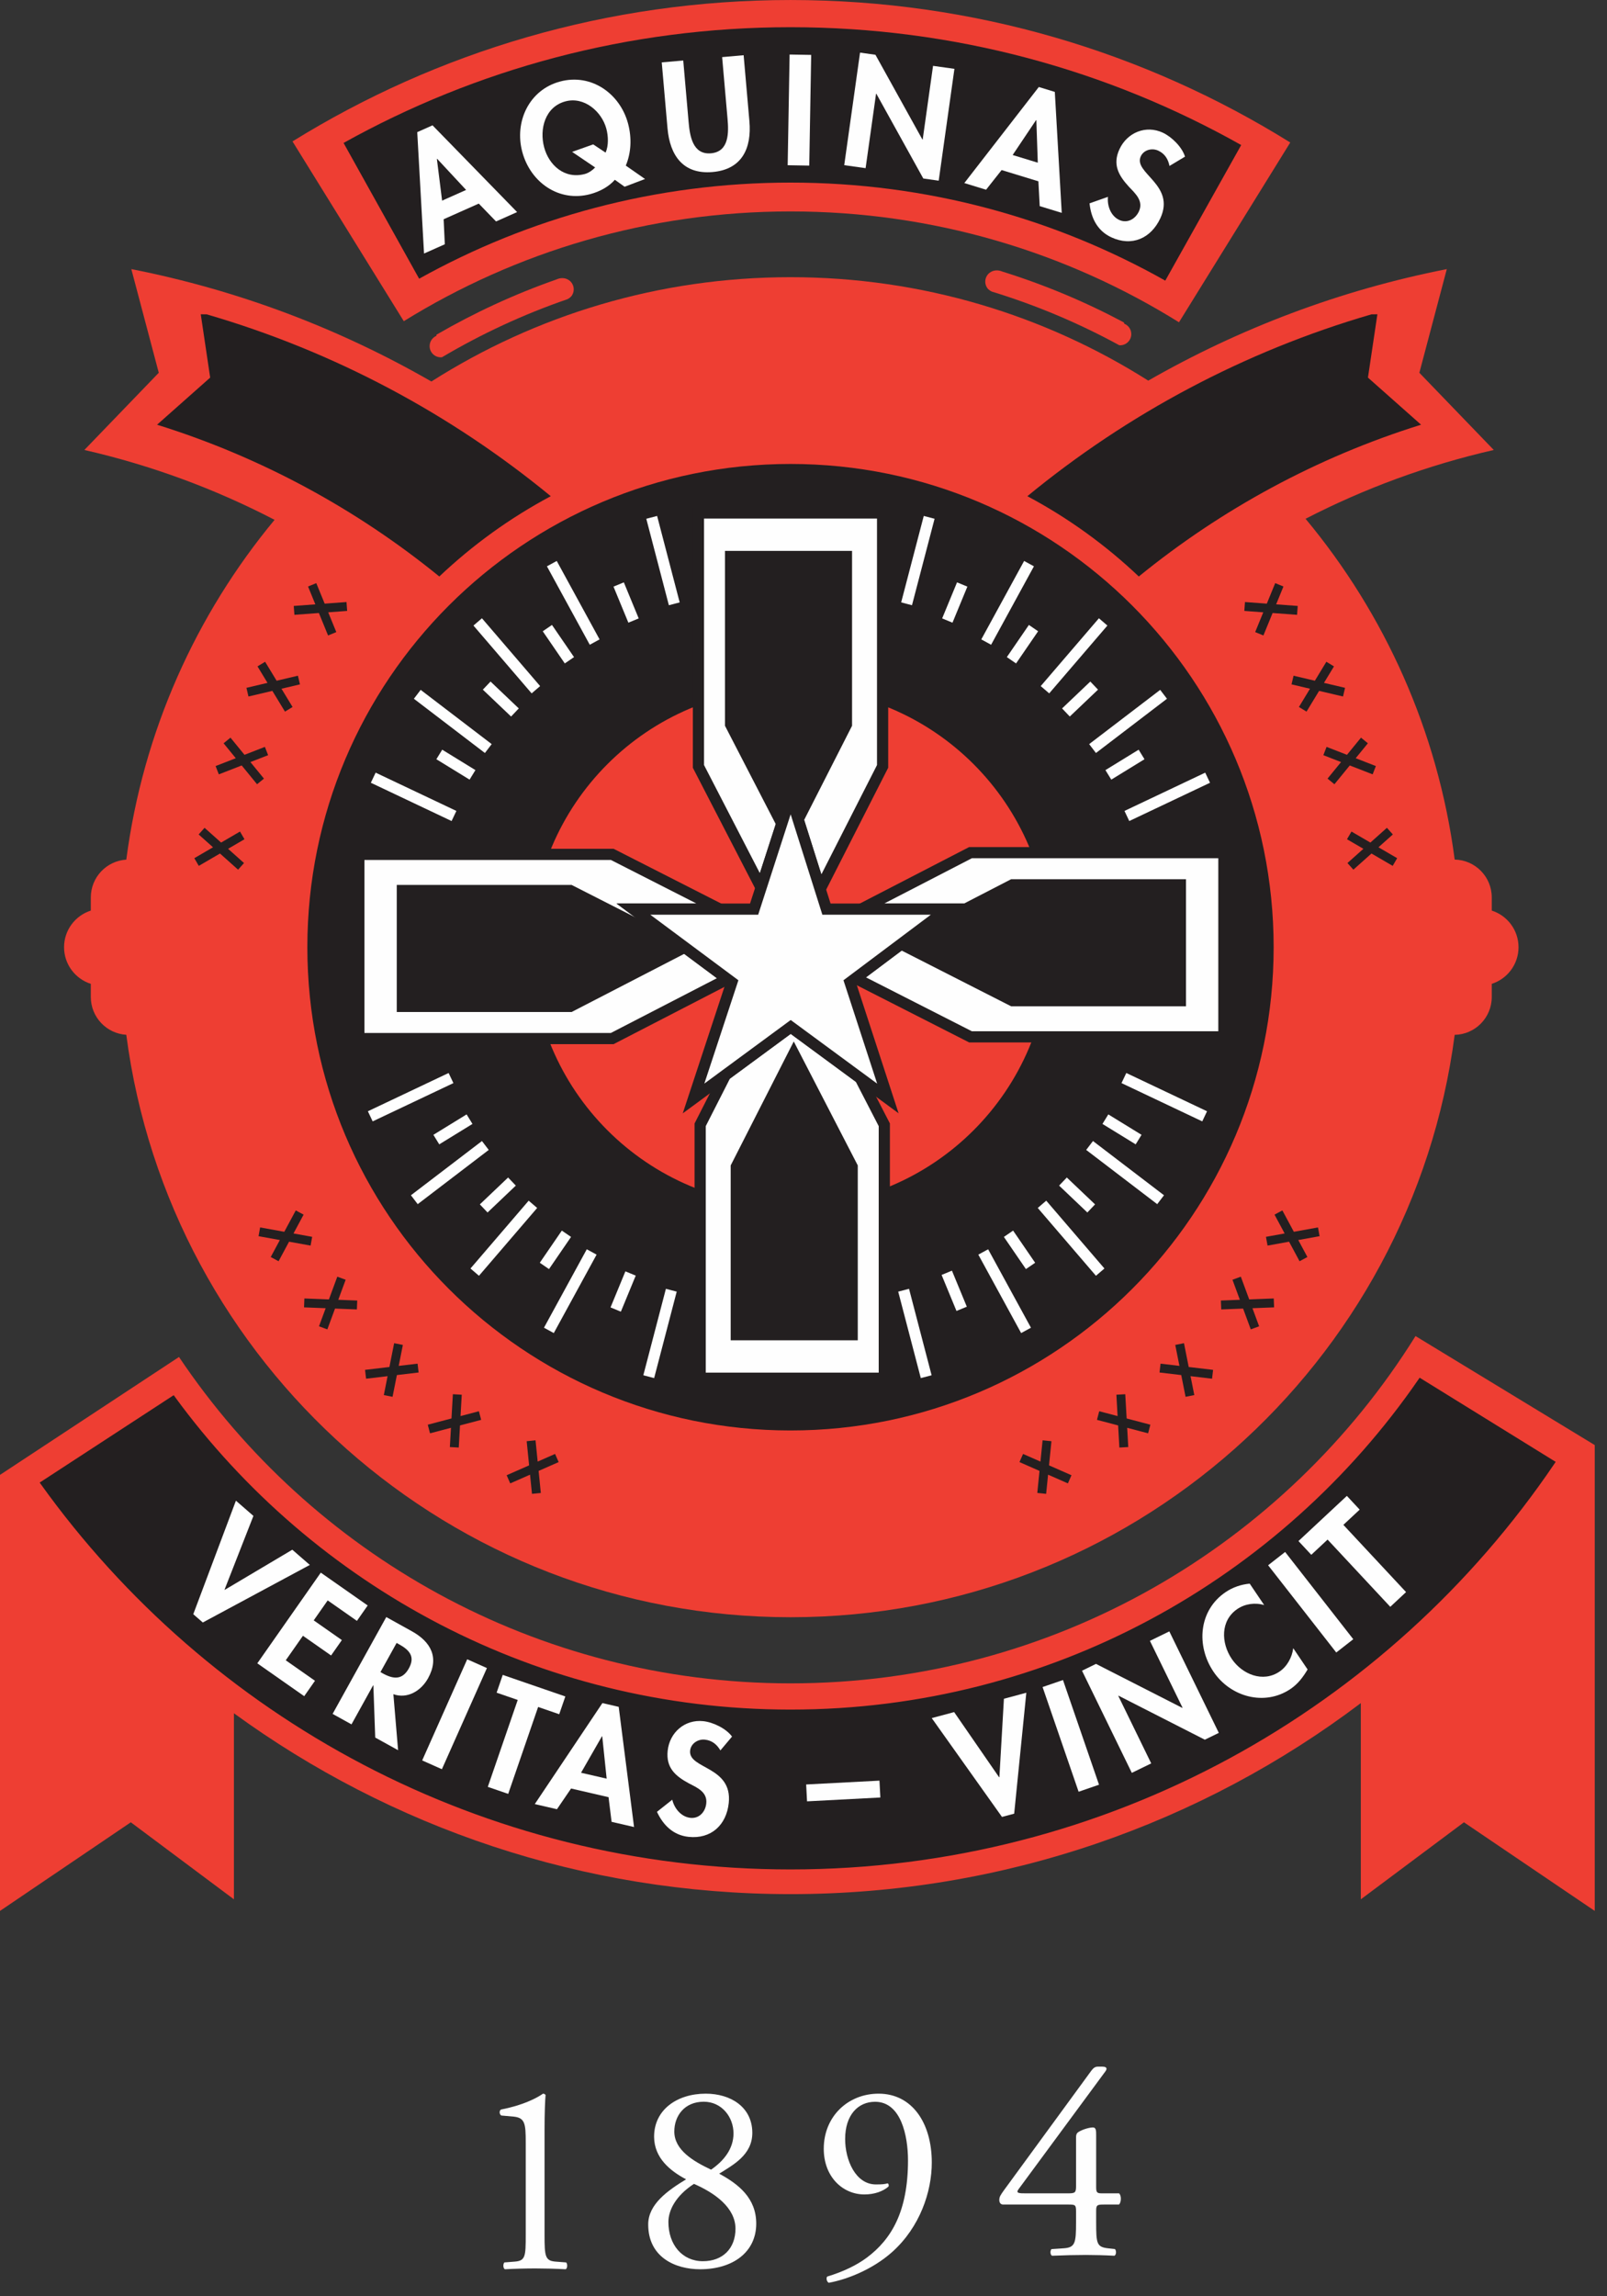
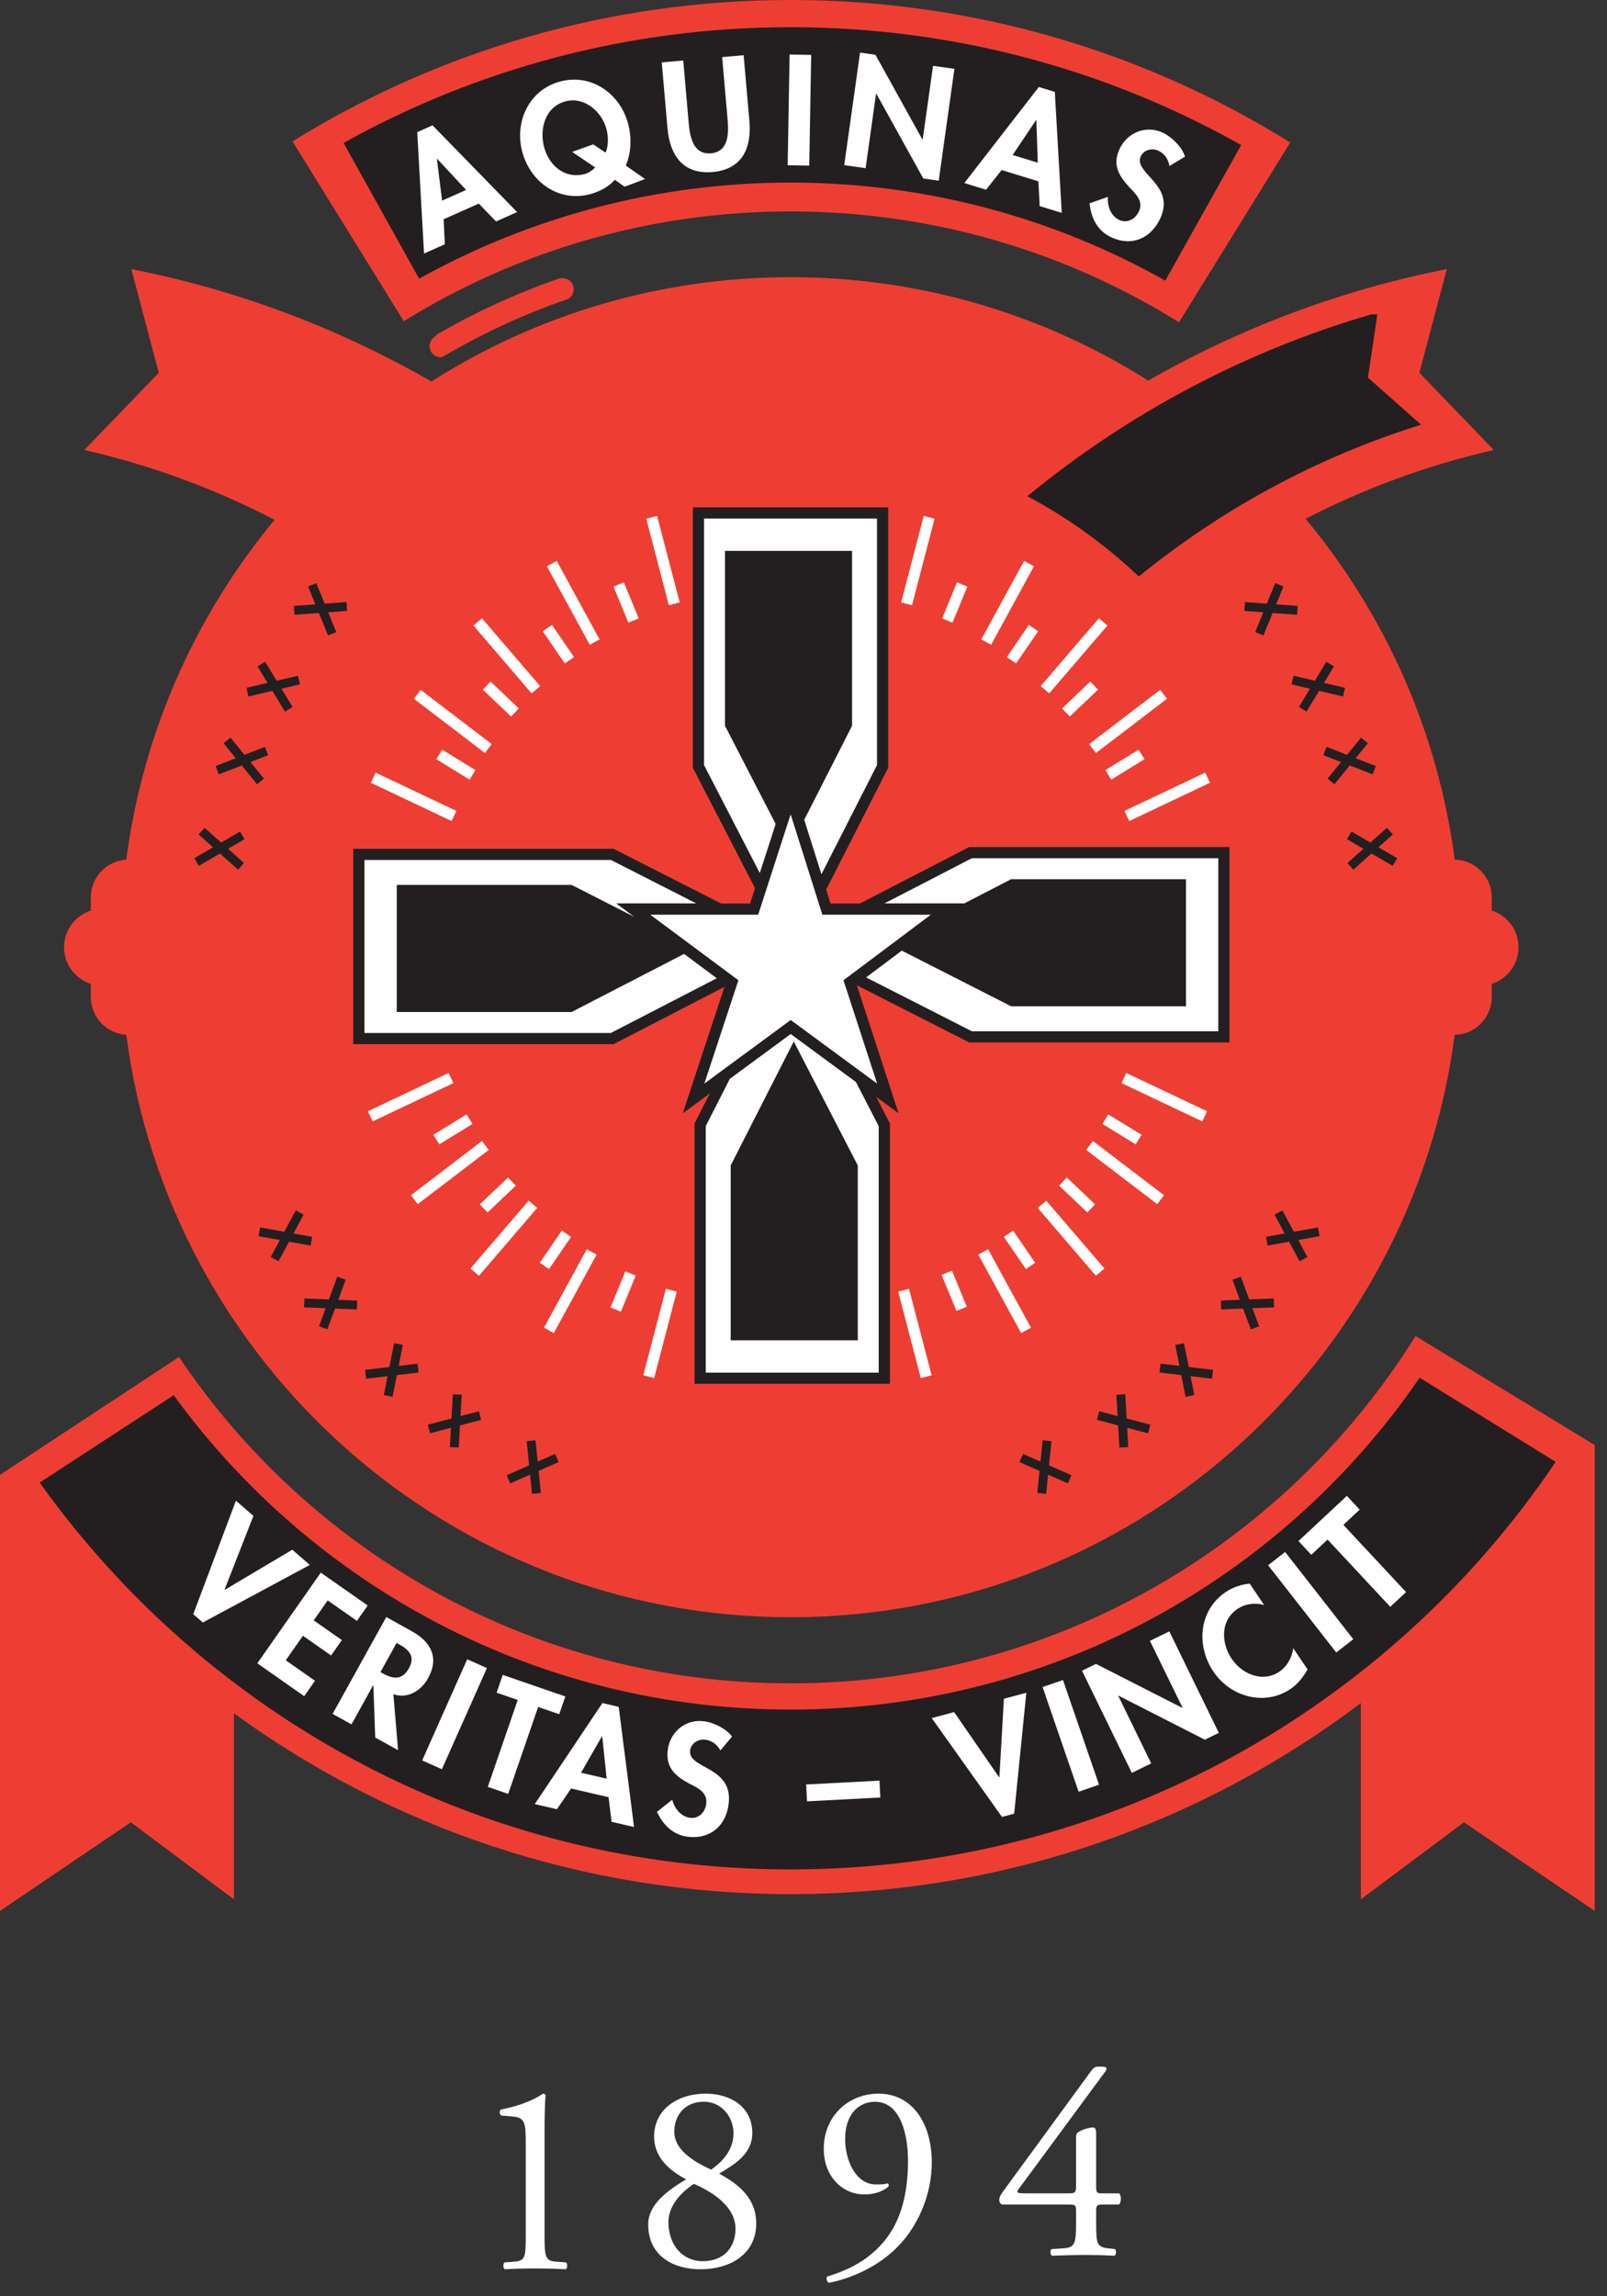
<svg xmlns="http://www.w3.org/2000/svg" width="119px" height="170px" viewBox="0 0 119 170" version="1.1">
  <rect x="0" y="0" width="119" height="170" fill="#333333" stroke="none" />
  <title>7822167B-974F-45CD-831F-A74485BB11F5</title>
  <g id="Dev" stroke="none" stroke-width="1" fill="none" fill-rule="evenodd">
    <g id="Website_Aquinas_Content" transform="translate(-661, -20)">
      <g id="Group-22" transform="translate(661, 20)">
        <g id="Group-99">
          <path d="M9.725,19.923 C17.684,21.488 25.157,24.34 31.945,28.244 C39.63,23.354 48.753,20.521 58.538,20.521 C68.279,20.521 77.365,23.329 85.029,28.179 C91.787,24.309 99.221,21.48 107.137,19.923 L105.105,27.598 L110.615,33.313 C105.711,34.434 101.038,36.159 96.678,38.407 C102.531,45.438 106.477,54.113 107.721,63.637 C109.243,63.667 110.466,64.91 110.466,66.439 L110.466,67.413 C111.615,67.779 112.448,68.855 112.448,70.125 C112.448,71.395 111.615,72.471 110.466,72.837 L110.466,73.811 C110.466,75.34 109.243,76.583 107.721,76.613 C104.543,100.944 83.734,119.729 58.538,119.729 C33.339,119.729 12.529,100.941 9.352,76.609 C7.887,76.518 6.725,75.3 6.725,73.811 L6.725,72.837 C5.577,72.471 4.744,71.395 4.744,70.125 C4.744,68.855 5.577,67.779 6.725,67.413 L6.725,66.439 C6.725,64.95 7.887,63.732 9.352,63.642 C10.592,54.151 14.514,45.503 20.332,38.485 C15.931,36.198 11.206,34.446 6.247,33.313 L11.757,27.598 L9.725,19.923 Z" id="Fill-1" fill="#EE3E33" />
          <path d="M21.66,10.469 C32.373,3.832 45.008,0.001 58.537,0.001 C72.122,0.001 84.804,3.862 95.545,10.55 L87.305,23.86 C78.956,18.657 69.098,15.653 58.537,15.653 C48.032,15.653 38.221,18.627 29.901,23.779 L21.66,10.469 Z" id="Fill-3" fill="#EE3E33" />
-           <path d="M22.76,70.125 C22.76,50.365 38.778,34.348 58.538,34.348 C78.297,34.348 94.315,50.365 94.315,70.125 C94.315,89.885 78.297,105.902 58.538,105.902 C38.778,105.902 22.76,89.885 22.76,70.125" id="Fill-5" fill="#231F20" />
          <path d="M39.368,70.125 C39.368,59.538 47.951,50.955 58.538,50.955 C69.125,50.955 77.707,59.538 77.707,70.125 C77.707,80.712 69.125,89.295 58.538,89.295 C47.951,89.295 39.368,80.712 39.368,70.125" id="Fill-7" fill="#EE3E33" />
          <polygon id="Fill-9" fill="#FEFEFE" points="51.72 37.977 65.357 37.977 65.357 56.739 60.733 65.825 58.553 58.927 56.357 65.718 51.72 56.739" />
          <polygon id="Stroke-11" stroke="#231F20" stroke-width="0.828" points="51.72 37.977 65.357 37.977 65.357 56.739 60.733 65.825 58.553 58.927 56.357 65.718 51.72 56.739" />
          <polygon id="Fill-13" fill="#231F20" points="53.685 40.785 63.096 40.785 63.096 53.731 59.281 61.228 58.553 58.928 57.712 61.528 53.685 53.731" />
          <polygon id="Fill-15" fill="#FEFEFE" points="90.631 63.124 90.631 76.761 71.868 76.761 63.346 72.424 70.171 67.306 63.771 67.306 71.868 63.124" />
          <polygon id="Stroke-17" stroke="#231F20" stroke-width="0.828" points="90.631 63.124 90.631 76.761 71.868 76.761 63.346 72.424 70.171 67.306 63.771 67.306 71.868 63.124" />
          <polygon id="Fill-19" fill="#231F20" points="87.823 65.09 87.823 74.5 74.877 74.5 66.359 70.165 69.254 67.994 74.877 65.09" />
          <polygon id="Fill-21" fill="#FEFEFE" points="65.484 102.035 51.847 102.035 51.847 83.273 53.727 79.578 58.553 76.027 63.697 79.812 65.484 83.273" />
          <polygon id="Stroke-23" stroke="#231F20" stroke-width="0.828" points="65.484 102.035 51.847 102.035 51.847 83.273 53.727 79.578 58.553 76.027 63.697 79.812 65.484 83.273" />
          <polygon id="Fill-25" fill="#231F20" points="63.519 99.227 54.108 99.227 54.108 86.281 58.779 77.103 63.519 86.281" />
          <polygon id="Fill-27" fill="#FEFEFE" points="26.573 76.888 26.573 63.251 45.335 63.251 53.302 67.305 46.904 67.305 53.866 72.483 45.335 76.888" />
          <polygon id="Stroke-29" stroke="#231F20" stroke-width="0.828" points="26.573 76.888 26.573 63.251 45.335 63.251 53.302 67.305 46.904 67.305 53.866 72.483 45.335 76.888" />
          <polygon id="Fill-31" fill="#231F20" points="29.381 74.923 29.381 65.513 42.327 65.513 49.19 69.006 51.073 70.406 42.327 74.923" />
          <polygon id="Fill-33" fill="#FEFEFE" points="58.553 58.928 55.843 67.305 46.904 67.305 54.192 72.725 51.358 81.323 58.553 76.028 65.748 81.323 62.945 72.725 70.171 67.305 61.2 67.305" />
          <polygon id="Stroke-35" stroke="#231F20" stroke-width="0.828" points="58.553 58.928 55.843 67.305 46.904 67.305 54.192 72.725 51.358 81.323 58.553 76.028 65.748 81.323 62.945 72.725 70.171 67.305 61.2 67.305" />
          <path d="M71.211,96.897 L70.109,94.229 M84.315,84.367 L81.855,82.855 M80.805,89.464 L78.713,87.474 M76.312,93.72 L74.68,91.339 M89.205,82.645 L83.226,79.811 M85.944,88.818 L80.685,84.803 M81.47,94.18 L77.161,89.159 M75.98,98.493 L72.809,92.686 M68.586,101.92 L66.914,95.519 M32.31,84.367 L34.77,82.855 M35.819,89.464 L37.911,87.474 M40.313,93.72 L41.945,91.339 M45.593,96.949 L46.694,94.28 M27.419,82.645 L33.398,79.811 M30.681,88.818 L35.94,84.803 M35.154,94.18 L39.463,89.159 M40.645,98.493 L43.815,92.686 M48.039,101.92 L49.711,95.519 M32.53,55.855 L34.989,57.366 M36.04,50.757 L38.131,52.747 M40.533,46.501 L42.165,48.882 M45.813,43.272 L46.914,45.941 M27.639,57.576 L33.618,60.41 M30.9,51.402 L36.159,55.418 M35.374,46.042 L39.683,51.063 M40.864,41.728 L44.036,47.535 M48.259,38.301 L49.931,44.702 M84.534,55.855 L82.075,57.366 M81.024,50.757 L78.933,52.747 M76.532,46.501 L74.899,48.882 M71.252,43.272 L70.15,45.941 M89.425,57.576 L83.446,60.41 M86.164,51.402 L80.905,55.418 M81.69,46.042 L77.381,51.063 M76.2,41.728 L73.029,47.535 M68.806,38.301 L67.133,44.702" id="Stroke-37" stroke="#FEFEFE" stroke-width="0.828" />
          <path d="M97.658,91.194 L93.804,91.891 M96.524,93.217 L94.67,89.767 M94.335,96.459 L90.421,96.612 M92.93,98.304 L91.575,94.63 M89.792,101.743 L85.902,101.283 M88.116,103.346 L87.352,99.505 M85.102,105.794 L81.315,104.797 M83.22,107.148 L82.998,103.237 M79.211,109.518 L75.626,107.941 M77.14,110.561 L77.533,106.664 M19.204,91.194 L23.058,91.891 M20.338,93.217 L22.192,89.767 M22.527,96.459 L26.441,96.612 M23.931,98.304 L25.287,94.63 M27.07,101.743 L30.96,101.283 M28.746,103.346 L29.51,99.505 M31.76,105.794 L35.547,104.797 M33.642,107.148 L33.864,103.237 M37.651,109.518 L41.236,107.941 M39.721,110.561 L39.329,106.664 M103.296,63.819 L99.912,61.847 M102.922,61.531 L100,64.139 M101.765,57.021 L98.115,55.601 M101.038,54.819 L98.56,57.852 M99.527,51.243 L95.714,50.346 M98.5,49.164 L96.468,52.512 M96.074,45.189 L92.168,44.899 M94.735,43.296 L93.252,46.921 M14.555,63.819 L17.938,61.847 M14.929,61.531 L17.85,64.139 M16.085,57.021 L19.735,55.601 M16.812,54.819 L19.29,57.852 M18.324,51.243 L22.137,50.346 M19.35,49.164 L21.383,52.512 M21.777,45.189 L25.683,44.899 M23.116,43.296 L24.599,46.921" id="Stroke-39" stroke="#231F20" stroke-width="0.659" />
          <path d="M0,109.19 L13.255,100.461 C23.037,115.034 39.667,124.624 58.538,124.624 C78.068,124.624 95.199,114.351 104.821,98.913 L118.092,106.983 L118.092,107.125 L118.092,141.471 L108.406,134.91 L100.771,140.612 L100.771,126.084 C89.025,134.962 74.396,140.228 58.538,140.228 C43.134,140.228 28.89,135.26 17.322,126.838 L17.322,140.612 L9.687,134.91 L0,141.471 L0,109.19 Z" id="Fill-41" fill="#EE3E33" />
          <path d="M3.172,109.804 L12.821,103.513 C23.12,117.589 39.761,126.731 58.538,126.731 C77.884,126.731 94.964,117.026 105.173,102.218 L114.968,108.276 C102.723,126.354 82.018,138.235 58.538,138.235 C35.725,138.235 15.533,127.02 3.172,109.804" id="Fill-43" fill="#231F20" />
          <path d="M3.172,109.804 L12.821,103.513 C23.12,117.589 39.761,126.731 58.538,126.731 C77.884,126.731 94.964,117.026 105.173,102.218 L114.968,108.276 C102.723,126.354 82.018,138.235 58.538,138.235 C35.725,138.235 15.533,127.02 3.172,109.804 Z" id="Stroke-45" stroke="#231F20" stroke-width="0.329" />
          <path d="M91.912,10.738 L86.29,20.777 C78.09,16.154 68.621,13.518 58.537,13.518 C48.557,13.518 39.181,16.101 31.038,20.634 L25.441,10.582 C35.239,5.123 46.525,2.014 58.537,2.014 C70.663,2.014 82.049,5.183 91.912,10.738" id="Fill-47" fill="#231F20" />
          <polygon id="Fill-49" fill="#FEFEFE" points="18.766 112.227 17.47 111.1 14.312 119.504 15.018 120.118 22.942 115.857 21.646 114.73 16.644 117.7 16.628 117.685" />
          <polygon id="Fill-51" fill="#FEFEFE" points="26.43 119.998 27.228 118.858 23.755 116.427 19.054 123.141 22.527 125.573 23.325 124.433 21.161 122.917 22.433 121.101 24.517 122.56 25.315 121.42 23.231 119.961 24.266 118.483" />
          <path d="M29.369,121.632 L29.559,121.737 C30.301,122.148 30.767,122.632 30.277,123.514 C29.792,124.389 29.123,124.317 28.353,123.891 L28.173,123.79 L29.369,121.632 Z M29.13,125.427 C30.18,125.799 31.19,125.165 31.696,124.251 C32.544,122.721 31.912,121.55 30.496,120.766 L28.604,119.716 L24.63,126.885 L26.028,127.66 L27.63,124.769 L27.649,124.781 L27.786,128.636 L29.479,129.573 L29.13,125.427 Z" id="Fill-53" fill="#FEFEFE" />
          <polygon id="Fill-55" fill="#FEFEFE" points="36.057 123.492 34.597 122.842 31.263 130.33 32.723 130.98" />
          <polygon id="Fill-57" fill="#FEFEFE" points="39.849 126.372 41.411 126.91 41.864 125.594 37.228 123.998 36.775 125.314 38.338 125.852 36.122 132.287 37.633 132.807" />
          <path d="M44.923,131.679 L43.027,131.242 L44.576,128.542 L44.597,128.547 L44.923,131.679 Z M45.064,133.051 L45.289,134.876 L46.952,135.26 L45.816,126.363 L44.608,126.084 L39.601,133.563 L41.243,133.942 L42.289,132.409 L45.064,133.051 Z" id="Fill-59" fill="#FEFEFE" />
          <path d="M54.208,128.565 C53.769,127.961 52.801,127.499 52.077,127.423 C50.704,127.278 49.583,128.265 49.441,129.616 C49.308,130.881 50.02,131.492 51.023,132.034 C51.635,132.35 52.389,132.669 52.3,133.513 C52.234,134.14 51.776,134.649 51.127,134.581 C50.446,134.51 49.933,133.887 49.782,133.237 L48.649,134.135 C49.113,135.134 49.866,135.87 50.991,135.988 C52.655,136.163 53.793,135.113 53.965,133.48 C54.252,130.745 50.959,130.978 51.104,129.605 C51.16,129.075 51.687,128.737 52.195,128.791 C52.725,128.846 53.087,129.147 53.346,129.589 L54.208,128.565 Z" id="Fill-61" fill="#FEFEFE" />
          <polygon id="Fill-63" fill="#FEFEFE" points="59.697 132.11 59.762 133.359 65.191 133.074 65.125 131.826" />
          <polygon id="Fill-65" fill="#FEFEFE" points="70.655 126.751 68.996 127.195 74.198 134.513 75.101 134.271 76 125.319 74.341 125.763 74.006 131.57 73.985 131.576" />
          <polygon id="Fill-67" fill="#FEFEFE" points="78.715 124.377 77.204 124.897 79.872 132.648 81.383 132.127" />
          <polygon id="Fill-69" fill="#FEFEFE" points="83.812 131.25 85.249 130.55 82.809 125.547 82.829 125.538 89.219 128.795 90.254 128.29 86.59 120.776 85.153 121.477 87.57 126.43 87.55 126.44 81.159 123.183 80.124 123.688" />
          <path d="M92.543,117.242 C91.913,117.3 91.293,117.508 90.762,117.867 C88.77,119.21 88.558,121.831 89.859,123.76 C91.123,125.635 93.65,126.33 95.561,125.041 C96.111,124.67 96.491,124.164 96.829,123.596 L95.765,122.019 C95.681,122.692 95.314,123.372 94.746,123.755 C93.512,124.588 91.982,123.954 91.21,122.809 C90.42,121.638 90.36,119.973 91.631,119.117 C92.198,118.733 92.939,118.627 93.613,118.828 L92.543,117.242 Z" id="Fill-71" fill="#FEFEFE" />
          <polygon id="Fill-73" fill="#FEFEFE" points="95.165 114.897 93.906 115.881 98.952 122.34 100.211 121.356" />
          <polygon id="Fill-75" fill="#FEFEFE" points="99.478 112.89 100.686 111.763 99.737 110.745 96.153 114.089 97.102 115.107 98.309 113.98 102.951 118.957 104.12 117.867" />
          <path d="M34.516,14.062 L32.738,14.854 L32.351,11.766 L32.371,11.757 L34.516,14.062 Z M35.453,15.073 L36.733,16.395 L38.292,15.701 L32.029,9.279 L30.897,9.783 L31.4,18.77 L32.939,18.084 L32.852,16.231 L35.453,15.073 Z" id="Fill-77" fill="#FEFEFE" />
          <path d="M43.928,10.69 L42.366,11.244 L44.07,12.396 C43.897,12.589 43.595,12.805 43.311,12.881 C41.799,13.286 40.647,12.222 40.295,10.909 C39.929,9.544 40.369,7.907 41.87,7.505 C43.257,7.133 44.557,8.248 44.9,9.529 C45.046,10.075 45.076,10.776 44.845,11.299 L43.928,10.69 Z M47.766,13.252 L46.341,12.26 C46.739,11.31 46.794,10.214 46.507,9.144 C45.914,6.928 43.786,5.416 41.476,6.035 C39.166,6.654 38.08,9.027 38.674,11.242 C39.282,13.511 41.4,14.991 43.71,14.372 C44.435,14.178 45.091,13.811 45.531,13.311 L46.254,13.826 L47.766,13.252 Z" id="Fill-79" fill="#FEFEFE" />
          <path d="M49.43,9.503 C49.604,11.496 50.581,12.927 52.768,12.736 C54.956,12.545 55.669,10.965 55.494,8.973 L55.067,4.088 L53.475,4.228 L53.875,8.798 C53.963,9.805 54.001,11.231 52.647,11.35 C51.293,11.468 51.082,10.057 50.994,9.05 L50.595,4.48 L49.003,4.619 L49.43,9.503 Z" id="Fill-81" fill="#FEFEFE" />
          <polygon id="Fill-83" fill="#FEFEFE" points="60.069 4.065 58.471 4.037 58.328 12.232 59.926 12.26" />
          <polygon id="Fill-85" fill="#FEFEFE" points="62.516 12.228 64.099 12.45 64.873 6.938 64.895 6.941 68.371 13.215 69.512 13.376 70.676 5.097 69.093 4.875 68.326 10.333 68.305 10.33 64.828 4.056 63.687 3.895" />
          <path d="M76.849,12.045 L74.988,11.476 L76.722,8.891 L76.743,8.898 L76.849,12.045 Z M76.894,13.423 L76.992,15.26 L78.623,15.759 L78.11,6.804 L76.925,6.441 L71.409,13.553 L73.02,14.046 L74.17,12.59 L76.894,13.423 Z" id="Fill-87" fill="#FEFEFE" />
          <path d="M87.751,11.597 C87.532,10.883 86.768,10.131 86.107,9.823 C84.856,9.24 83.476,9.807 82.901,11.039 C82.364,12.191 82.838,13 83.61,13.84 C84.086,14.338 84.694,14.886 84.336,15.654 C84.069,16.225 83.471,16.558 82.879,16.282 C82.259,15.993 81.976,15.237 82.045,14.574 L80.682,15.054 C80.794,16.15 81.268,17.09 82.292,17.568 C83.81,18.275 85.227,17.653 85.921,16.165 C87.083,13.672 83.894,12.821 84.477,11.57 C84.703,11.087 85.311,10.939 85.774,11.155 C86.257,11.38 86.501,11.782 86.603,12.285 L87.751,11.597 Z" id="Fill-89" fill="#FEFEFE" />
-           <path d="M14.866,23.267 L15.301,23.271 C24.744,26.017 33.385,30.65 40.785,36.735 C37.767,38.342 34.993,40.348 32.532,42.68 C26.415,37.699 19.343,33.847 11.631,31.443 L15.564,27.955 L14.866,23.267 Z" id="Fill-91" fill="#231F20" />
          <path d="M101.997,23.267 L101.561,23.271 C92.118,26.017 83.478,30.65 76.077,36.735 C79.095,38.342 81.87,40.348 84.33,42.68 C90.447,37.699 97.52,33.847 105.232,31.443 L101.298,27.955 L101.997,23.267 Z" id="Fill-93" fill="#231F20" />
          <path d="M42.02,22.151 C38.761,23.272 35.654,24.716 32.733,26.446 C32.703,26.45 32.672,26.453 32.642,26.453 C32.184,26.453 31.814,26.082 31.814,25.624 C31.814,25.286 32.017,24.994 32.309,24.866 L32.328,24.774 C35.129,23.151 38.094,21.78 41.194,20.693 C41.499,20.548 41.855,20.549 42.132,20.743 C42.507,21.005 42.597,21.522 42.334,21.897 C42.266,21.997 42.139,22.088 42.02,22.151" id="Fill-95" fill="#EE3E33" />
-           <path d="M73.451,21.59 C76.747,22.598 79.904,23.933 82.883,25.558 C82.913,25.562 82.943,25.564 82.973,25.562 C83.431,25.547 83.788,25.163 83.772,24.706 C83.761,24.366 83.548,24.084 83.252,23.965 L83.23,23.873 C80.373,22.349 77.362,21.084 74.226,20.105 C73.916,19.971 73.561,19.985 73.29,20.189 C72.925,20.463 72.852,20.983 73.127,21.348 C73.201,21.445 73.331,21.532 73.451,21.59" id="Fill-97" fill="#EE3E33" />
        </g>
        <g id="Group-21" transform="translate(36.318, 152.058)" fill="#FEFEFE">
          <path d="M2.613,6.541 C2.613,5.166 2.557,4.722 1.709,4.641 L0.805,4.56 C0.655,4.479 0.636,4.196 0.786,4.115 C2.369,3.812 3.405,3.286 3.894,2.942 C3.97,2.942 4.045,2.983 4.083,3.043 C4.045,3.408 4.007,4.419 4.007,5.571 L4.007,13.415 C4.007,14.971 4.045,15.315 4.817,15.376 L5.608,15.437 C5.721,15.558 5.702,15.881 5.571,15.942 C4.836,15.901 3.989,15.881 3.329,15.881 C2.651,15.881 1.803,15.901 1.069,15.942 C0.937,15.881 0.918,15.558 1.031,15.437 L1.803,15.376 C2.595,15.315 2.613,14.971 2.613,13.415 L2.613,6.541 Z" id="Fill-100" />
          <path d="M13.615,5.745 C13.615,7.117 15.028,7.951 16.337,8.568 C17.293,7.912 17.999,7.017 17.999,5.884 C17.999,4.672 17.127,3.539 15.797,3.539 C14.363,3.539 13.615,4.592 13.615,5.745 M18.145,12.941 C18.145,11.371 16.586,10.278 15.069,9.621 C13.698,10.516 13.178,11.59 13.178,12.444 C13.178,14.114 14.196,15.346 15.734,15.346 C17.21,15.346 18.145,14.392 18.145,12.941 M19.392,5.844 C19.392,7.474 17.979,8.21 16.939,8.866 C18.373,9.641 19.682,10.675 19.682,12.563 C19.682,14.67 17.958,15.942 15.526,15.942 C13.677,15.942 11.682,15.048 11.682,12.623 C11.682,11.132 13.116,10.118 14.488,9.284 C13.282,8.647 12.139,7.693 12.119,6.162 C12.098,4.135 13.823,2.942 15.942,2.942 C17.791,2.942 19.392,3.936 19.392,5.844" id="Fill-102" />
          <path d="M26.266,6.302 C26.266,7.862 27.039,9.662 28.544,9.662 C29.038,9.662 29.177,9.642 29.415,9.582 C29.494,9.622 29.514,9.742 29.474,9.822 C29.078,10.162 28.464,10.403 27.692,10.403 C26.088,10.403 24.682,9.103 24.682,7.022 C24.682,4.623 26.485,2.942 28.742,2.942 C31.217,2.942 32.682,5.102 32.682,8.042 C32.682,10.222 31.791,12.822 29.772,14.643 C28.306,15.962 26.385,16.702 25.058,16.942 C24.9,16.882 24.84,16.582 24.94,16.482 C26.128,16.122 27.118,15.642 27.87,15.082 C29.692,13.723 30.92,11.663 30.92,7.882 C30.92,6.063 30.405,3.543 28.484,3.543 C27.217,3.543 26.266,4.522 26.266,6.302" id="Fill-104" />
          <path d="M37.964,11.151 C37.783,11.151 37.682,11.013 37.682,10.816 C37.682,10.578 37.763,10.46 38.045,10.065 L44.512,1.219 C44.653,1.041 44.774,0.942 44.975,0.942 L45.318,0.942 C45.519,0.942 45.62,1.002 45.62,1.101 C45.62,1.16 45.58,1.238 45.519,1.317 L39.113,10.006 C38.871,10.322 39.153,10.322 39.677,10.322 L42.799,10.322 C43.283,10.322 43.364,10.262 43.364,9.808 L43.364,6.175 C43.364,6.037 43.383,5.879 43.545,5.78 C43.787,5.622 44.25,5.464 44.572,5.444 C44.854,5.424 44.854,5.661 44.854,6.057 L44.854,9.868 C44.854,10.243 44.915,10.322 45.257,10.322 L46.546,10.322 C46.728,10.46 46.728,10.973 46.546,11.151 L45.459,11.151 C44.955,11.151 44.854,11.171 44.854,11.586 L44.854,12.474 C44.854,14.034 44.894,14.29 45.72,14.389 L46.244,14.448 C46.365,14.567 46.345,14.883 46.204,14.942 C45.478,14.903 44.733,14.883 44.109,14.883 C43.383,14.883 42.477,14.903 41.591,14.942 C41.45,14.883 41.429,14.567 41.55,14.448 L42.457,14.389 C43.303,14.33 43.364,13.994 43.364,12.474 L43.364,11.645 C43.364,11.171 43.303,11.151 42.779,11.151 L37.964,11.151 Z" id="Fill-107" />
        </g>
      </g>
    </g>
  </g>
</svg>